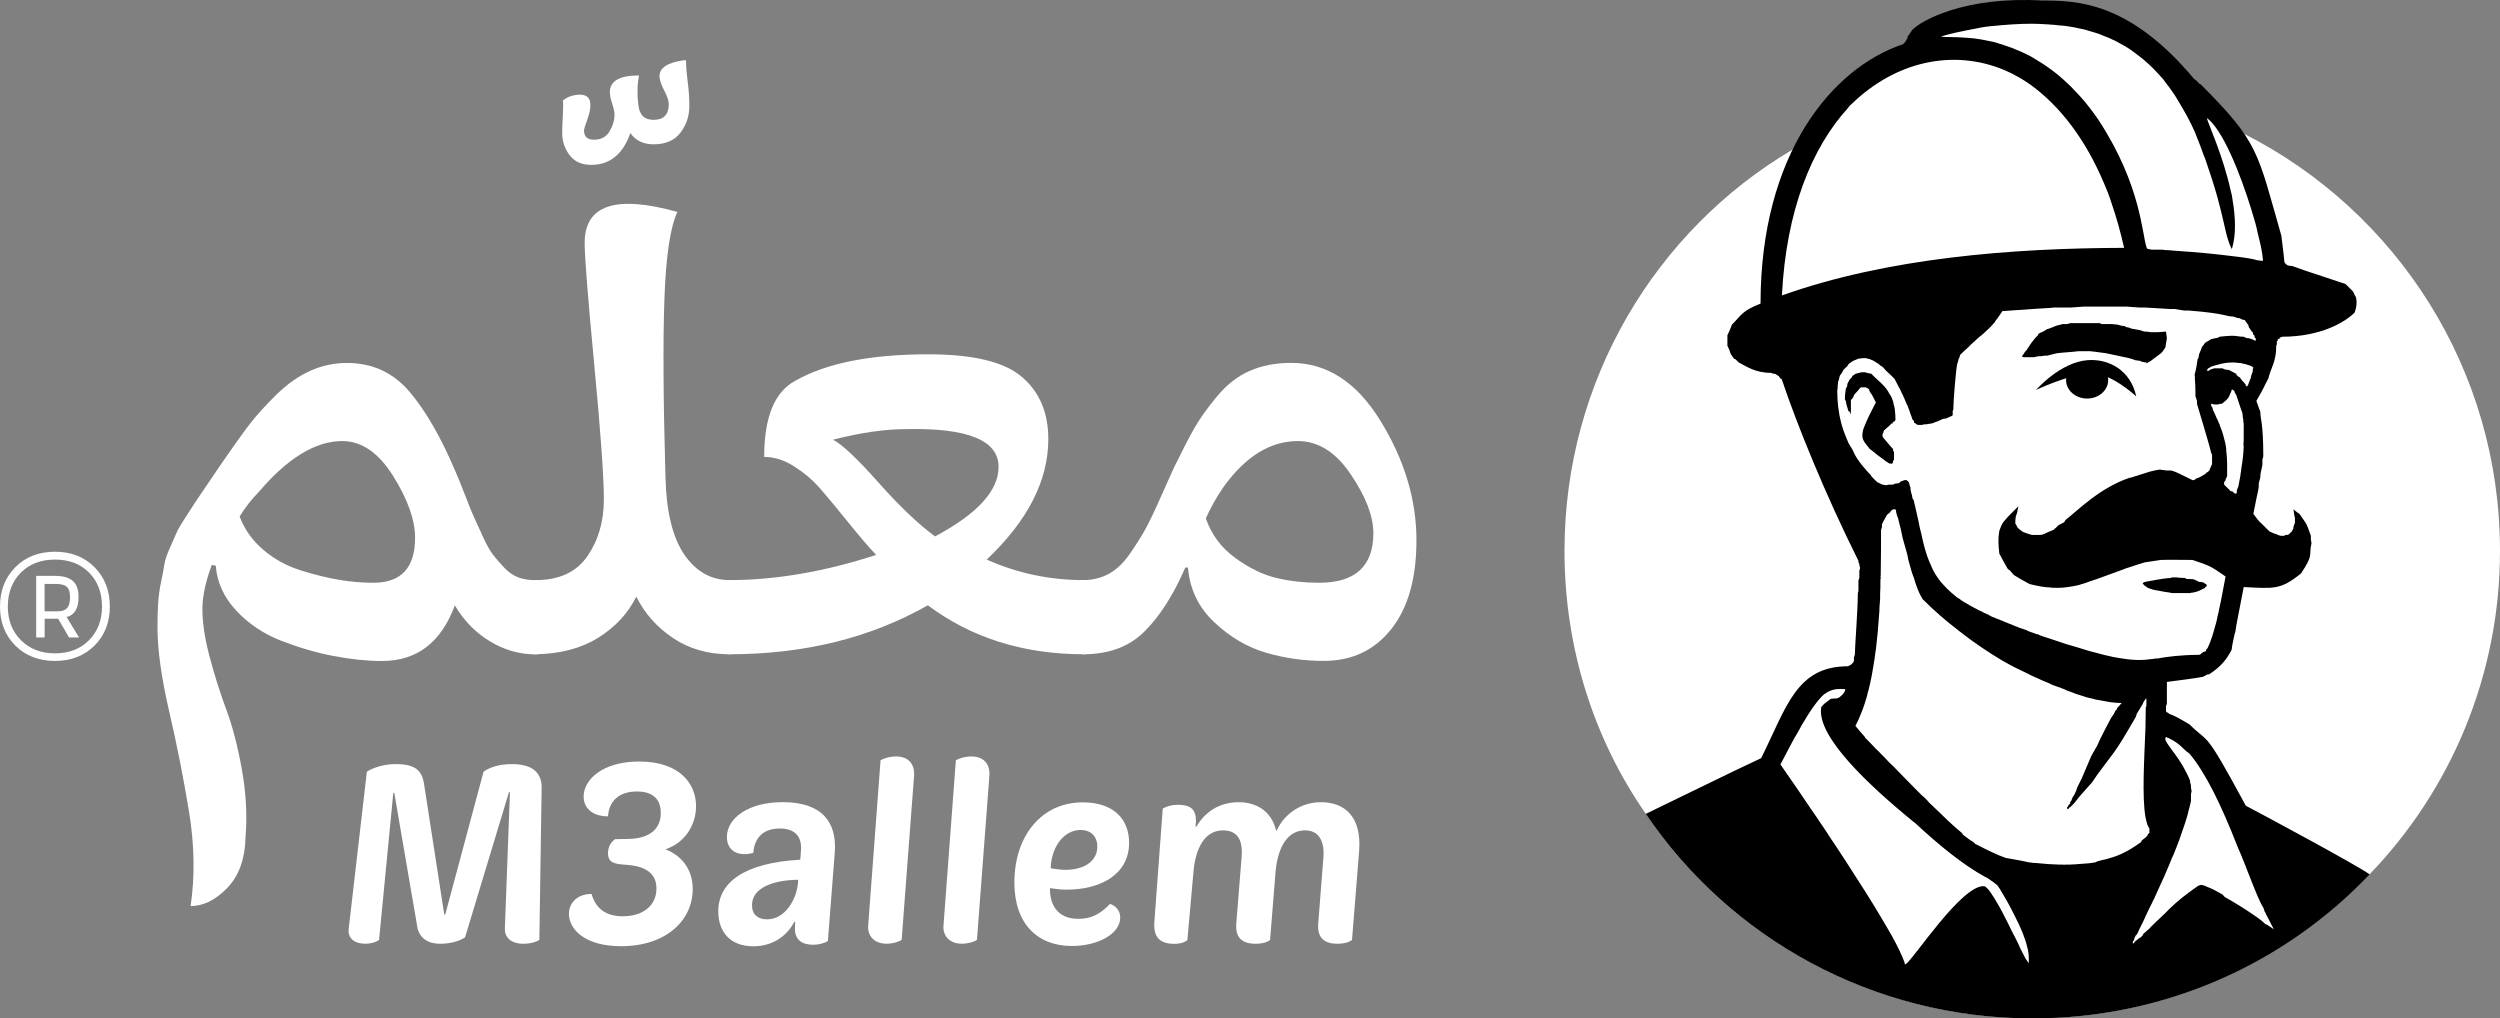
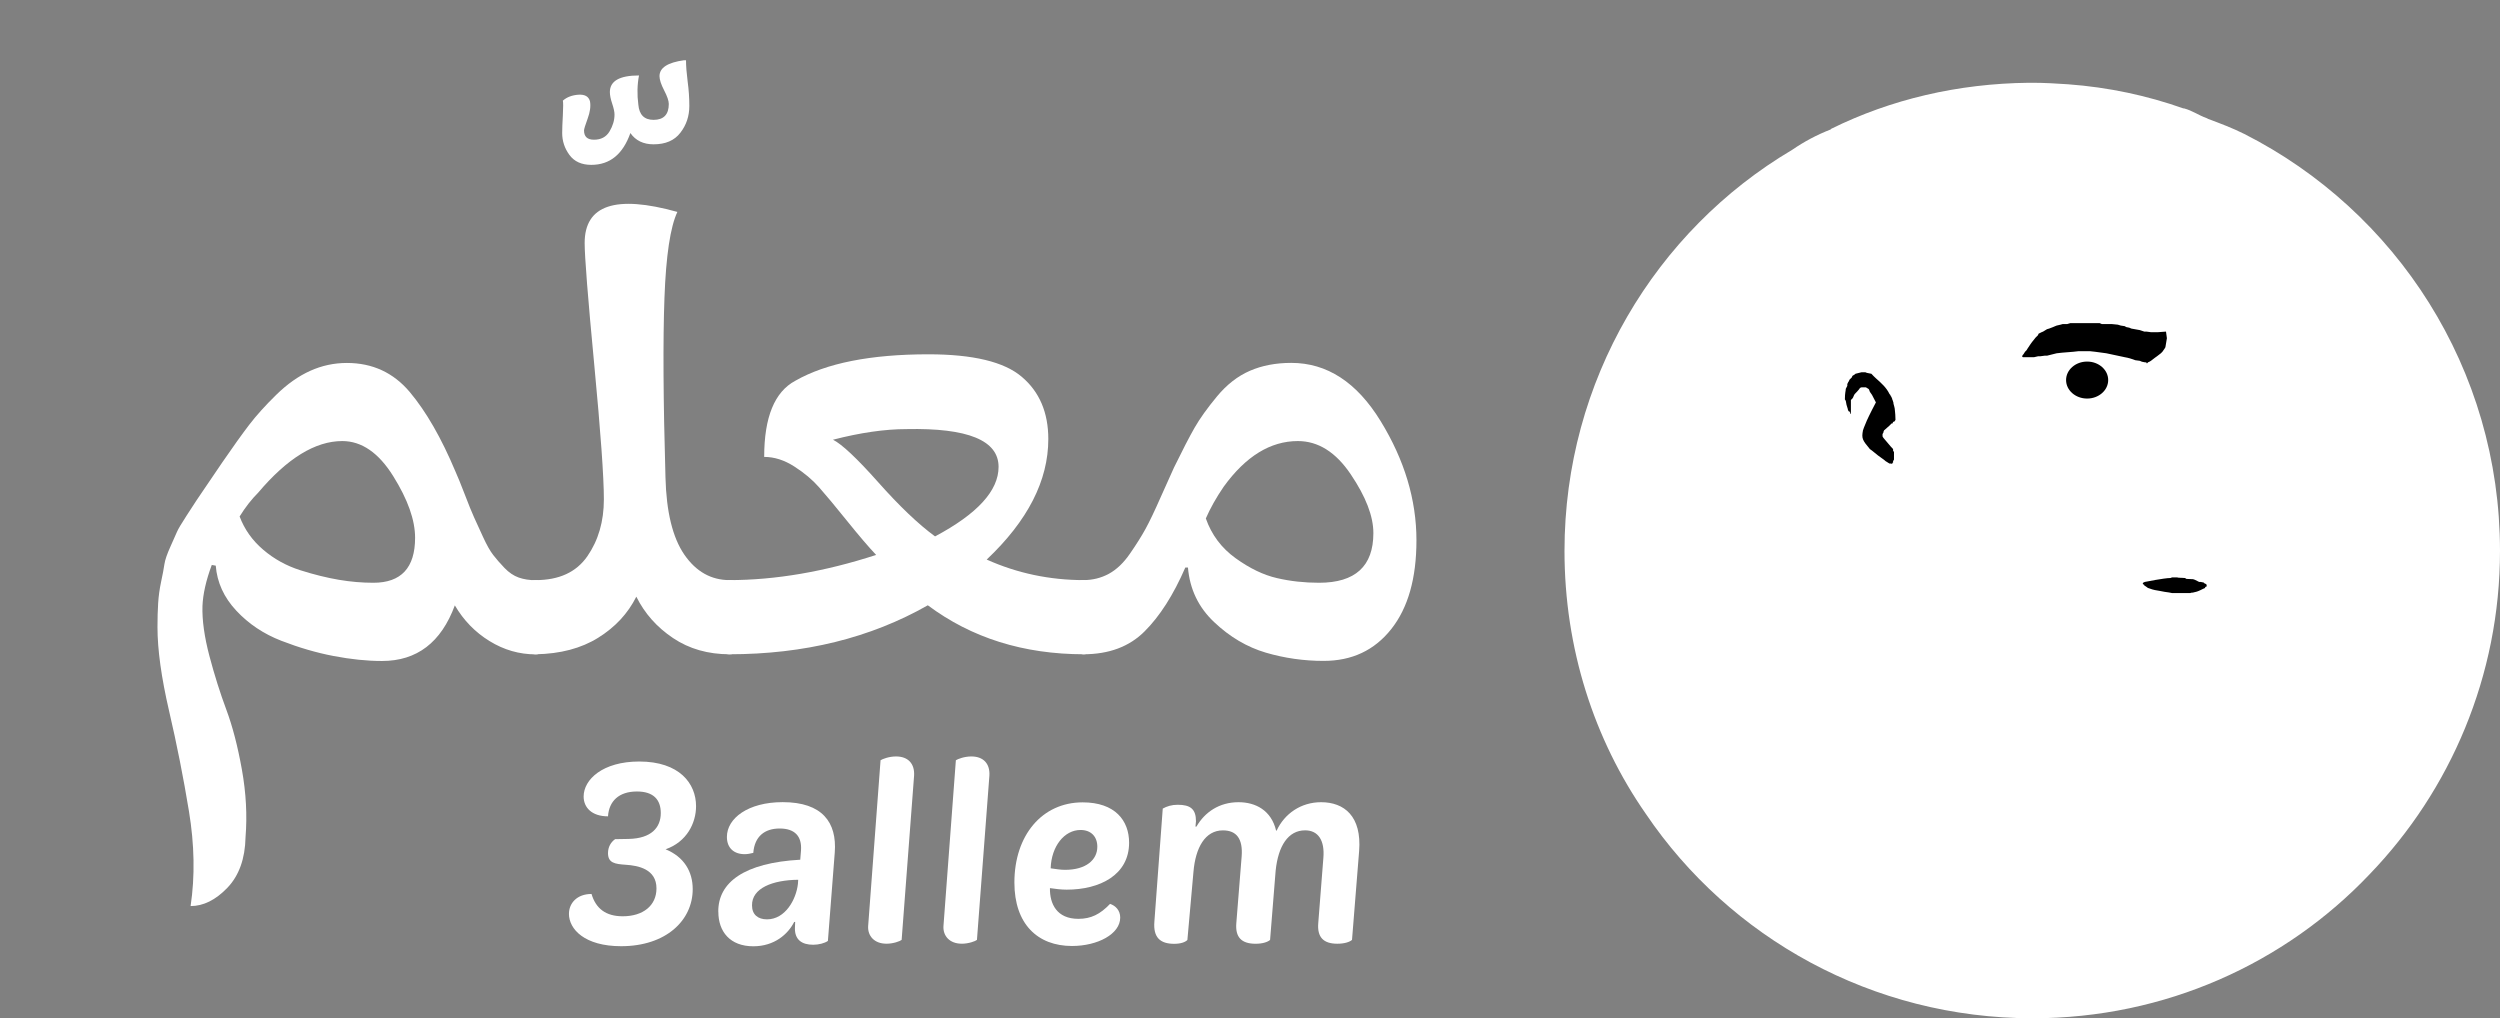
<svg xmlns="http://www.w3.org/2000/svg" viewBox="0 0 82.993 33.808">
  <rect x="0" y="0" width="82.993" height="33.808" fill="#808080" stroke="none" />
  <g id="a" />
  <g id="b">
    <g id="c">
      <g id="d">
        <g>
          <path d="M74.509,4.449c-.4-.2-.8-.35-1.201-.5h-.025v-.025h-.025c-.275-.1-.475-.25-.751-.325h-.025c-1.201-.425-2.478-.701-3.829-.801-.376-.025-.776-.05-1.176-.05h-.125c-2.353,.025-4.58,.55-6.557,1.526l-.025,.025c-.45,.175-.875,.4-1.276,.676-4.529,2.678-7.557,7.658-7.557,13.313,0,3.228,.976,6.256,2.703,8.734,2.778,4.104,7.508,6.782,12.838,6.782,4.404,0,8.383-1.827,11.186-4.78,2.678-2.778,4.329-6.582,4.329-10.736,0-6.056-3.454-11.286-8.484-13.839Z" style="fill:#fff;" />
-           <path d="M67.475,33.303c-4.801,0-9.275-2.267-12.085-6.092,.172-.084,.374-.182,.592-.288,.968-.472,2.269-1.105,2.695-1.3l.161-.073,.079-.158c.133-.266,.253-.523,.367-.769,.645-1.388,.977-2.002,2.063-2.002h.118l.178-.089,.158-.107,.151-.153,.074-.182,.021-.148v-.028l.03-.172c0-.096,.016-.343,.034-.639,.027-.444,.06-.991,.065-1.341l.019-.14v-.258l.03-.172v-.151l.021-.148v-.099l-.021-.088v-.073l-.083-.233c-1.179-2.36-2.095-4.692-2.521-5.971l-.114-.342h-.129l-.006-.008-.094-.039-.128-.069-.089-.035-.067-.009-.024-.011-.174-.03c-.319,0-.513-.108-.718-.222l-.058-.032-.123-.122c-.004-.019-.018-.062-.051-.137v-.121c.028-.063,.058-.132,.081-.191,.044-.047,.083-.09,.119-.13,.148-.167,.205-.229,.584-.379l.315-.126v-.339c0-4.922,2.362-7.457,4.386-8.131l.108-.036,.216-.212,.037-.076,.086-.127,.013-.063c.019-.026,.025-.037,.039-.058,.164-.191,1.27-.869,3.349-.869,.19,0,.387,.006,.592,.018,1.073,.001,2.651,.001,4.673,2.42l.041,.049,.052,.037,.127,.116,.146,.148,.021,.001c1.537,1.549,1.639,1.913,2.213,3.957l.202,.716c.003,.073,.074,.648,.08,.758l.015,.251,.118,.085,.048,.057,.075,.073,.027,.04,.019,.006,.024,.023,.068,.006,.106,.034,.118,.023,.012,.006,.037,.002c.168,.061,.583,.204,1.591,.535l.102,.102c.015,.031,.023,.05,.042,.083l.005,.033c-.2,.167-.825,.594-1.978,.594h-.09l-.216,.08h-.324l-.012,.28-.009,.006-.029,.286-.021,.148c0,.264-.051,.396-.121,.579-.04,.103-.078,.205-.108,.319-.069,.129-.095,.184-.117,.232-.031,.069-.058,.122-.246,.449l-.116,.202s.154,.431,.184,.506c.005,.07,.015,.136,.027,.216,.026,.169,.065,.422,.068,1.101l-.03,.1v.254l-.019,.035c-.019,.081-.042,.179-.049,.31l-.052,.186v.068l-.023,.204c-.026,.119-.071,.324-.148,.72l-.042,.217,.132,.177c.203,.273,.212,.278,.321,.382,.047,.045,.118,.112,.253,.25l.084,.086,.115,.039c.066,.035,.123,.06,.149,.069l.148,.057,.169,.049h.393l.064-.06,.104-.039c-.004,.044-.005,.081-.007,.112-.002,.069-.004,.12-.185,.395-.375,.295-.518,.32-.827,.32-.141,0-.302-.009-.497-.019l-.612-.031-.282,1.474q-.046,.231-.078,.442l-.038,.143c-.039,.176-.065,.298-.078,.392-.104,.186-.221,.329-.453,.494l-.081,.027c-.047,.023-.078,.04-.101,.052-.217,.037-.596,.086-.876,.122l-.651,.087v1.063l-.03,.174v.387l.221,.221,.018,.01,.024,.036,.185,.083c.132,.042,.242,.107,.396,.198l.13,.075c.141,.137,.243,.222,.332,.294,.245,.202,.347,.285,1.402,2.241l.073,.135,.135,.07c.694,.364,2.609,1.398,3.542,1.934-2.781,2.7-6.444,4.18-10.385,4.18Z" style="fill:#fff;" />
-           <path d="M67.594,12.943s.797-.921,1.714-.987c.688-.05,1.419,.323,1.609,1.203,0,0-.921-.863-1.609-.77-.778,.105-1.714,.555-1.714,.555Z" />
          <ellipse cx="69.287" cy="12.617" rx=".699" ry=".614" />
          <path d="M62.495,14.408v.08l.03,.05c.05,.05,.22,.27,.32,.37v.05l.03,.05v.25l-.03,.05v.05h-.02v.03h-.03l-.02,.02v-.02h-.05l-.05-.03-.03-.02-.05-.03c-.08-.08-.13-.08-.45-.35l-.07-.05c-.25-.3-.28-.35-.23-.62,.01-.03,.03-.1,.13-.33,.04-.09,.1-.21,.17-.35,.04-.08,.08-.16,.13-.25l-.13-.25-.07-.1-.03-.08-.02-.02-.05-.03-.03-.02h-.15l-.05,.02c0,.01-.05,.08-.17,.2-.01,.01-.02,.03-.03,.05-.01,.02-.02,.05-.03,.07-.01,.01-.01,.02-.02,.03l-.05,.05v.46h-.02v-.03l-.03-.05h-.02l-.03-.05v-.02c-.06-.19-.04-.12-.07-.28l-.03-.05c0-.23,.03-.28,.03-.35l.05-.1v-.05c0-.01,0-.02,.01-.03,0,0,.01-.01,.01-.02s.01-.01,.01-.02v-.01h.01c0-.01,.01-.02,.02-.04,0-.01,.01-.02,.01-.03l.08-.08,.02-.05,.08-.05,.02-.02,.2-.05h.13l.05,.02,.15,.03c.05,.05,.1,.11,.15,.15,.18,.16,.35,.31,.45,.52,0,.01,.02,.02,.02,.02,0,.01,.01,.01,.01,.02,.01,.01,.01,.03,.02,.04,.02,.02,.03,.03,.02,.05,.02,.01,.02,.03,.02,.04,.02,.04,.03,.08,.04,.12l.01,.01-.01,.01c.01,.03,.02,.07,.03,.11,.01,.04,.02,.08,.02,.12,.01,.09,.02,.2,.02,.32l-.03,.05-.05,.02-.02,.05h-.03c-.07,.07-.04,.05-.25,.23l-.02,.05v.02l-.03,.05Z" />
          <polygon points="71.935 11.228 71.905 11.408 71.885 11.528 71.855 11.578 71.785 11.678 71.735 11.728 71.605 11.828 71.535 11.878 71.405 11.978 71.355 12.008 71.305 12.028 71.285 12.058 71.255 12.058 71.255 12.028 71.205 12.028 71.105 12.008 71.035 11.978 70.885 11.958 70.805 11.928 70.635 11.878 70.535 11.858 69.925 11.728 69.555 11.678 69.375 11.658 69.005 11.658 68.825 11.678 68.455 11.708 68.275 11.728 68.075 11.778 67.955 11.808 67.875 11.808 67.725 11.828 67.655 11.828 67.525 11.858 67.155 11.858 67.125 11.828 67.155 11.778 67.175 11.758 67.225 11.678 67.275 11.628 67.305 11.578 67.405 11.428 67.455 11.358 67.575 11.208 67.655 11.128 67.675 11.078 67.775 11.028 67.825 11.008 67.955 10.928 68.025 10.908 68.155 10.858 68.225 10.828 68.275 10.808 68.405 10.778 68.475 10.758 68.625 10.758 68.725 10.728 69.705 10.728 69.775 10.758 70.105 10.758 70.305 10.778 70.405 10.808 70.535 10.828 70.585 10.858 70.685 10.878 70.755 10.908 71.035 10.958 71.185 11.008 71.255 11.008 71.405 11.028 71.635 11.028 71.905 11.008 71.935 11.228" />
          <path d="M73.255,19.418v.05l-.05,.02v.03c-.03,.01-.11,.05-.15,.07-.05,.02-.08,.04-.12,.05-.02,.01-.05,.01-.08,.02-.03,.01-.07,.02-.12,.02-.01,.01-.02,.01-.03,.01h-.6l-.1-.02c-.1-.01-.2-.03-.3-.05l-.17-.03-.08-.02-.15-.05c-.08-.06-.07-.05-.12-.08v-.02l-.05-.03v-.02l.02-.03,.05-.02s.64-.13,.85-.13l.05-.02h.13c.04,0,.06,0,.09,.01,.08,0,.16,.01,.21,.01l.05,.03c.25,.02,.17-.03,.42,.1h.05l.1,.02,.03,.03,.05,.02,.02,.03Z" />
-           <path d="M73.285,21.518c.03-.05,.05-.1,.07-.15,.02-.03,.04-.07,.05-.11,.02-.09,.05-.18,.08-.28-.06,.21-.13,.39-.2,.54Zm-.42-8.98c.01-.01,.01-.02,.01-.04,.01-.06,.01-.13,.02-.21-.05,.22-.04,.04-.03,.25Zm-3.92,6.89s0,.01-.01,.01c.05-.01,.1-.02,.15-.04-.05,.01-.09,.02-.14,.03Zm-2.78-8.68v.01c.01-.01,.02-.03,.04-.04-.01,.01-.02,.02-.04,.03Zm-.32,.32v.01c.02-.03,.05-.05,.07-.07-.02,.02-.04,.04-.07,.06Zm7.44,10.45c.03-.05,.05-.1,.07-.15,.02-.03,.04-.07,.05-.11,.02-.09,.05-.18,.08-.28-.06,.21-.13,.39-.2,.54Zm-.42-8.98c.01-.01,.01-.02,.01-.04,.01-.06,.01-.13,.02-.21-.05,.22-.04,.04-.03,.25Zm-3.93,6.9c.05-.01,.1-.02,.15-.04-.05,.01-.09,.02-.14,.03,0,0,0,.01-.01,.01Zm-2.77-8.68c.01-.01,.02-.03,.04-.04-.01,.01-.02,.02-.04,.03v.01Zm-.32,.32c.02-.03,.05-.05,.07-.07-.02,.02-.04,.04-.07,.06v.01Zm8.71,15.67c-1.42-2.63-1.2-2.03-1.87-2.7-.25-.14-.43-.27-.68-.35l-.02-.03-.05-.02-.03-.03v-.18l.03-.07v-.73c.3-.04,.95-.12,1.2-.17,.04-.02,.03-.02,.15-.08h.05c.41-.27,.59-.51,.75-.82,0-.09,.08-.43,.1-.53l.02-.05c.06-.4,.01-.08,.28-1.5,1,.05,1.22,.1,1.9-.45,.44-.65,.25-.59,.35-1-.03-.17-.02-.13-.02-.25-.17-.5-.17-.41-.38-.73-.08-.05-.06-.04-.2-.15l.03,.2,.02,.08v.17l-.05,.13v.05l-.05,.1-.1,.1-.05,.02h-.07l-.03,.03h-.12l-.1-.03-.03-.02-.1-.03c-.03-.01-.12-.06-.15-.07-.4-.41-.27-.23-.53-.58,.19-.98,.18-.77,.18-1.02l.05-.18c0-.17,.04-.25,.07-.42v-.18l.03-.1c0-1.15-.1-1.23-.1-1.5-.04-.08-.1-.27-.13-.35,.34-.59,.19-.36,.4-.75,.08-.35,.26-.54,.26-1.08l.02-.05v-.1l.03-.02v-.05h.02l.05-.03v-.02l.08-.03c1.27,0,2.08-.48,2.4-.8q.1-.25,.05-.5c-.06-.11-.05-.09-.1-.2l-.25-.25c-1.28-.42-1.65-.55-1.75-.59,0,0-.01,0-.03-.01h-.05l-.1-.02-.02-.03h-.03l-.02-.02v-.03l-.03-.02c0-.07-.08-.72-.1-.88-.8-2.8-.74-3.09-2.68-5.03h-.02l-.13-.13-.07-.05C70.695,.058,68.955,.018,67.805,.018c-2.58-.15-4.02,.66-4.33,.98l-.03,.05c-.06,.09-.03,.05-.12,.17v.05c-.06,.09-.05,.07-.08,.13l-.07,.07c-2.37,.79-4.73,3.66-4.73,8.61-.63,.25-.63,.38-.95,.7-.02,.06-.11,.28-.15,.35v.35c.15,.3,.03,.18,.22,.43l.05,.02,.1,.1c.25,.13,.55,.35,1.08,.35l.07,.03h.05l.05,.02,.03,.03,.05,.02,.02,.03,.05,.07h.03c.5,1.5,1.45,3.84,2.55,6.04v.05l.03,.05v.05l.02,.05v.07l-.02,.05v.25l-.03,.08v.35l-.02,.07c0,.56-.1,1.8-.1,2.05l-.03,.08v.12l-.02,.05-.08,.08-.1,.05c-1.72,0-2.04,1.37-2.88,3.05-.68,.31-3.57,1.73-3.83,1.85,2.78,4.11,7.51,6.79,12.84,6.79,4.41,0,8.39-1.83,11.19-4.78-.37-.28-3.5-1.96-4.11-2.28Zm-.07-12.58v.29c0,.1,0,.21-.01,.32,.01,.01,.01,.02,.01,.02,0,.07-.01,.14-.01,.21-.01,.11-.02,.23-.04,.36-.02,.09-.03,.19-.04,.29-.01,.04-.02,.09-.02,.13-.02,.12-.05,.25-.07,.37-.03,.06-.02,.04-.05,.13v.07l-.02,.03h-.03l-.05-.03-.05-.05h-.05l-.05-.05-.17-.17v-.08l.05-.07v-.03l.05-.1c0-.27,.01-.54-.03-.85v-.04c-.01-.14-.05-.29-.1-.47-.02-.08-.05-.17-.09-.26l-.03-.09c0-.02-.01-.03-.02-.04-.01-.03-.02-.05-.03-.08-.01-.03-.03-.06-.04-.08-.04-.1-.09-.2-.14-.31v-.03l-.02-.05-.03-.02v-.08h.03l.07,.02h.13l.05-.02h.07c.25-.19,.22-.2,.33-.45v-.03h.02l.03,.03h.02l.03,.05v.02l.05,.08c.22,.66,.17,.51,.2,.58,.01,.05,.02,.1,.02,.16,.01,.05,.02,.1,.02,.15v.04s.01,.01,.01,.02v.11Zm.3-1.91v.07s-.02,.06-.05,.14c0,.03-.01,.06-.02,.09-.02,.05-.04,.09-.05,.13-.01,.03-.02,.05-.03,.07v.02l-.03,.03v.02h-.02l-.03-.02v-.03l-.05-.07-.05-.05-.01-.01c-.02-.03-.04-.05-.06-.07,0-.02-.01-.03-.03-.05l-.04-.02c-.02-.02-.04-.04-.06-.05l-.02-.05c-.1-.05-.16-.08-.25-.13h-.05l-.1-.02-.05-.03h-.28l-.15,.05-.02,.03h-.08l.03-.05,.02-.03,.05-.02,.03-.03c.12-.04,.22-.07,.31-.09,.02-.01,.03-.01,.04-.01s.03-.01,.04-.01c.02,0,.04-.01,.06-.01,.02,0,.04-.01,.06-.01,.16-.02,.29-.02,.42,0,.06,0,.11,.01,.17,.03,.03,0,.05,.01,.09,.02,.05,.02,.11,.04,.18,.06v.02h.03l.02,.03-.02,.05ZM65.595,.948l.15-.03c.05-.01,.09-.02,.12-.02,.06-.01,.11-.02,.16-.02,.02-.01,.03-.01,.05-.01h.04c.47-.05,.92-.08,1.34-.08,.17,0,.34,.01,.5,.02,.16,.01,.31,.02,.45,.04,.1,0,.19,.02,.28,.03,.12,.02,.24,.04,.36,.07,.12,.02,.23,.05,.35,.09,.14,.04,.28,.08,.41,.14,.14,.05,.28,.11,.42,.18,.08,.04,.15,.08,.22,.12,.15,.08,.29,.17,.43,.28,.05,.04,.11,.08,.17,.13,.08,.06,.16,.13,.24,.2s.16,.15,.24,.23c.08,.09,.16,.17,.24,.26l.03,.03c.05,.07,.11,.15,.17,.23q0,.01,.01,.01l.01,.01c.07,.1,.14,.2,.21,.3,.07,.11,.14,.23,.21,.35,.07,.12,.14,.24,.21,.37,.09,.16,.17,.33,.25,.51,.12,.3,.23,.58,.32,.84,0,.01,.01,.01,.01,.01,.09,.26,.17,.5,.24,.72,.07,.22,.13,.42,.18,.6,.08,.29,.14,.55,.19,.76,.06,.25,.1,.45,.15,.61,.04,.13,.08,.24,.13,.33v.01l.01-.01c.07-.23,.1-.49,.1-.76,0-.28-.03-.57-.08-.86-.01-.1-.03-.2-.06-.3-.25-1.15-.75-2.24-.79-2.4v-.01h.01c.05,.04,.11,.09,.16,.15,.55,.62,1.12,2.2,1.44,3.34,.03,.12,.06,.23,.08,.34,.03,.11,.05,.2,.07,.29,.01,.04,.02,.09,.03,.13,.02,.11,.04,.2,.05,.28,0,.04,.01,.07,.01,.1,.01,.04,.01,.08,.01,.1-.04,0-.08,0-.12-.01-.02,0-.05-.01-.08-.01-.12-.04-.33-.08-.86-.14-.08-.01-.16-.02-.25-.03s-.17-.02-.27-.03c-.09-.01-.19-.02-.29-.03-.31-.03-.69-.06-1.13-.09l-.11-.01-.18-.01-.04-.01h-.37l-.05-.01-.06-.01-.03-.01-.02-.03c-.16-.43-.17-2.05-1.59-4.23-.11-.16-.21-.3-.32-.44-.17-.22-.34-.41-.51-.58-.07-.08-.14-.15-.21-.21-.07-.07-.14-.13-.21-.19l-.02-.02c-.21-.18-.42-.33-.62-.46-.14-.09-.28-.17-.41-.25-.01,0-.02-.01-.03-.01-.19-.1-.38-.18-.56-.25-.09-.03-.18-.06-.26-.09-.06-.02-.11-.04-.16-.05-.01,0-.02-.01-.03-.01-.11-.04-.22-.06-.32-.08-.17-.04-.32-.06-.46-.08-.07-.01-.14-.01-.21-.02-.47-.04-.8-.02-.91-.04,.2-.08,.68-.18,1.16-.27Zm-4.24,2.63c.03-.05,.08-.1,.13-.14,1.44-1.39,3.34-1.83,5.06-1.11,.3,.13,.59,.29,.87,.49,.95,.69,1.8,1.77,2.43,3.26,.09,.21,.18,.43,.25,.66,.16,.46,.3,.96,.42,1.49-3.72,.01-7.85,.33-11.36,1.58,.14-2.83,1-4.92,2.2-6.23Zm.19,11.45c-.01-.01-.02-.03-.02-.05-.01-.01-.02-.02-.02-.04-.05-.07-.09-.15-.14-.23-.06-.13-.11-.27-.16-.4-.03-.09-.06-.17-.08-.26-.1-.38-.13-.73-.13-.99-.01-.06,0-.12,.01-.18,0-.04,0-.09,.01-.14,0-.03,0-.05,.01-.08l.02-.05,.03-.13c.05-.07,.09-.12,.12-.2l.13-.12,.05-.08,.1-.07,.05-.03,.12-.05,.05-.02c.07-.01,.13-.02,.18-.02,.05,0,.09,0,.13,.02,.04,0,.07,.01,.1,.03,.03,.01,.06,.02,.09,.04,.04,.02,.07,.04,.11,.07,.01,0,.03,.01,.04,.02,.03,.02,.05,.04,.08,.07,.04,.01,.08,.05,.11,.08l.03,.03v.01c.06,.06,.13,.13,.21,.2l.12,.12c.05,.1,.1,.19,.15,.29,.01,.02,.03,.05,.04,.07,.02,.06,.05,.11,.08,.17,.03,.07,.07,.15,.1,.23,.02,.05,.04,.1,.07,.15,.01,.04,.02,.07,.04,.11,.01,.04,.03,.08,.04,.12,.03,.07,.05,.14,.08,.22l.03,.02,.02,.05v.03l.05,.02,.03,.03,.05,.02h.12l.08-.02c.04,0,.08,0,.13-.01,.01,0,.02,0,.04-.01,.04,0,.08-.01,.12-.02,.01,0,.03-.01,.04-.02,.04-.01,.08-.03,.12-.04,.06-.03,.12-.05,.17-.08l.13-.02c.12-.07,.05-.02,.17-.08l.03-.02v-.15l.02-.03c0-.25,.08-1.28,.13-1.53l.02-.05,.03-.12,.02-.03,.03-.1c.11-.11,.21-.2,.29-.27,.04-.05,.08-.08,.11-.11h.01v-.01c.02-.02,.04-.04,.05-.04l.05-.05c.01,0,.01-.01,.01-.01l.01-.01c.05-.04,.1-.09,.15-.13,.02-.01,.03-.02,.05-.04s.03-.03,.04-.03c.02-.03,.05-.05,.07-.07,.09-.08,.17-.15,.25-.25,.01-.01,.02-.03,.04-.04,.01-.01,.02-.03,.03-.05,.07-.09,.15-.2,.24-.34,1.95-.14,1.5-.09,1.7-.12h.58l.42-.03h1.43l.4,.03h.18l.35,.02,.5,.03h.15l.32,.05h.15c1.26,.1,1.23,.2,1.48,.2l.15,.05h.05l.1,.05,.1,.02v.03l.05,.05v.02l.05,.05,.02,.08,.1,.15,.03,.02,.02,.08,.03,.02,.02,.08,.03,.02v.08h-.03c-.06-.04-.1-.05-.2-.08h-.05c-.09-.03-.06-.02-.12-.05-.27,0-.18-.07-.8,0l-.05,.03c-.03,.01-.05,.01-.07,.02h-.03l-.08,.02c-.01,0-.03,.01-.05,.01-.08,.05-.06,.04-.2,.12l-.02,.03-.05,.07-.03,.03c-.03,.08-.08,.21-.1,.25l-.02,.12-.03,.05c-.02,.14-.04,.26-.06,.36-.05,.22-.04,.04-.03,.25v.05c.01,.1,.02,.28,.02,.57l.05,.15v.1c.06,.2,.43,1.42,.47,1.63l.03,.05v.32l-.08,.18v.02l-.05,.05-.05,.03-.05,.05-.12,.07-.05,.03-.13,.05-.02,.02-.05,.03h-.05c-.76-.38-.66-.31-.84-.32-.03,0-.06,0-.09-.01-.04,0-.09-.01-.15-.02-.08,.01-.13,.02-.17,.03-.02,0-.03,.01-.05,.01-.01,0-.02,.01-.03,.01-.02,0-.05,.01-.09,.02-.06,.02-.13,.04-.25,.08-.03,.01-.06,.02-.1,.03-.04,.02-.08,.03-.13,.04-.05,.02-.1,.03-.15,.05h-.03c-1.01,.34-1.74,1.1-2.13,1.4l-.05,.08c-.16,.09-.15,.07-.19,.1,0,0-.01,0-.01,.01-.01,0-.01,.01-.02,.02s-.03,.02-.05,.05c-.02,.01-.05,.04-.08,.07-.48,.19-.24,.17-.72,.17-.08-.02-.23-.07-.3-.1-.1-.08-.12-.08-.18-.15l-.05-.1-.02-.02c0-.1,0-.16,.01-.2v-.02c.01-.02,.01-.03,.01-.04q.01-.01,.01-.02c0-.01,0-.02,.01-.03,.01-.02,.02-.06,.03-.12,0-.01,.01-.03,.01-.05,.01-.03,.01-.06,.02-.1l-.17,.17-.14,.14c0,.01-.01,.01-.02,.02-.03,.03-.05,.06-.08,.09-.02,.03-.05,.06-.08,.09-.06,.09-.1,.18-.13,.27-.01,.03-.02,.06-.02,.09-.03,.18-.03,.4,.01,.71,.06,.08,.04,.09,.28,.5l.07,.05,.13,.15c.17,.11,.22,.13,.52,.3,.13,.03,.25,.06,.37,.08,.09,.01,.18,.03,.26,.03h.06l.01,.01c.21,.01,.39,.01,.57-.02,.1-.01,.19-.03,.29-.05,.05-.01,.1-.02,.15-.04,.1-.03,.2-.06,.3-.1,.32-.1,.66-.24,1.06-.38,.09-.04,.19-.07,.29-.1,.14-.05,.3-.1,.47-.15l.2-.03,.33-.05c.26-.01,.78,0,1.05,0,.56,.19,.57,.18,1.1,.55-.05,.26-.09,.48-.13,.68-.03,.16-.06,.3-.09,.43-.01,.06-.02,.12-.04,.18-.02,.08-.03,.16-.05,.23-.03,.11-.06,.22-.09,.32-.06,.21-.13,.39-.2,.54l-.05,.05v.05l-.08,.02-.07,.05-.03,.03-.05,.02c-.32,0-.58,.02-.8,.04s-.4,.05-.57,.08h-.07c-.05,.01-.09,.02-.13,.02-.28,.04-.57,.05-.99-.02-.07-.01-.15-.02-.23-.04-.04,0-.07-.01-.11-.02-.15-.03-.31-.07-.49-.12-.13-.03-.28-.07-.43-.12-.16-.05-.32-.1-.5-.15-.05-.01-.1-.03-.13-.04-.16-.05-.31-.1-.45-.15-.14-.04-.27-.09-.39-.13-.01-.01-.02-.01-.03-.02-.06-.01-.11-.03-.16-.05-.07-.02-.14-.05-.2-.07-.01-.01-.02-.01-.03-.02-.1-.04-.2-.07-.29-.1-.02-.02-.05-.03-.07-.03-.23-.09-.44-.18-.64-.26-.06-.02-.12-.05-.18-.07l-.01-.01c-.03-.01-.06-.03-.09-.05-.05-.02-.1-.04-.14-.06-.03-.02-.06-.03-.09-.05-.01,0-.02-.01-.03-.01l-.06-.03c-.06-.03-.11-.06-.17-.09-.04-.02-.08-.04-.13-.07l-.15-.09c-.04-.02-.07-.04-.1-.06-.03-.01-.05-.03-.08-.06-.06-.03-.11-.06-.16-.11-.1-.08-.19-.16-.27-.24-.08-.08-.15-.16-.22-.24-.13-.17-.24-.34-.31-.53-.05-.1-.08-.19-.12-.29-.07-.2-.13-.42-.18-.66-.02-.09-.04-.19-.07-.29-.03-.15-.06-.31-.1-.47-.03-.15-.07-.3-.11-.47l-.03-.03-.02-.1v-.02l-.03-.08v-.02l-.02-.08v-.07l-.03-.08v-.02l-.02-.05v-.03c-.03-.02-.05-.05-.08-.07h-.07l-.13,.05-.05,.05-.15,.02-.05,.03h-.15l-.07,.02-.13-.02-.17-.08c-.08-.07-.13-.12-.2-.2l-.03-.05c-.06-.06-.12-.12-.18-.2l-.02-.02c-.03-.03-.05-.06-.08-.1l-.03-.03c-.09-.12-.18-.25-.24-.38Zm5.75,16.87c-.01-.02-.03-.04-.05-.07-.05-.09-.1-.2-.17-.33-.02-.05-.05-.11-.08-.18l-.12-.24c-.02-.03-.04-.07-.06-.11,0-.02-.01-.03-.02-.04-.07-.15-.18-.37-.3-.6-.05-.1-.11-.21-.17-.31-.04-.06-.07-.13-.11-.18,0-.02-.01-.03-.02-.04-.05-.08-.1-.15-.14-.21-.07-.09-.13-.15-.18-.17-.75-.06-2.36,2.44-2.61,2.59h-.03l-.01-.05v-.01c-.08-.22-.22-.52-.42-.88-.13-.23-.28-.48-.44-.75-.16-.27-.34-.56-.52-.84-.37-.58-.76-1.19-1.14-1.75,0-.01-.01-.01-.01-.02-.11-.17-.22-.33-.33-.49,0,0,0-.01-.01-.02-.1-.15-.21-.3-.31-.45-.5-.75-.89-1.29-.94-1.37,.07-.13,.14-.26,.2-.38s.12-.23,.18-.34c.06-.11,.11-.21,.17-.3,.06-.1,.11-.2,.16-.29,.31-.53,.54-.84,.74-1.02,.04-.02,.08-.05,.12-.08,.02-.01,.05-.02,.07-.03,.04-.02,.08-.03,.12-.04,.04-.01,.07-.02,.11-.02,.09-.01,.17-.01,.27,0h.01v.04l-.03,.06c-.04,.07-.1,.12-.16,.17l-.09,.04h-.06c-.18,0-.13,.01-.36,.18l-.09,.1-.01,.03v.02c-.11,.95,1.53,2.51,3.1,3.79,.01,0,.02,.01,.03,.02,.78,.73,1.6,1.39,2.31,1.78l.07,.03c.19,.13,.31,.22,.34,.25,.02,.02,.02,.03,.02,.03,.02,.03,.03,.04,.05,.07,.01,.01,.01,.02,.03,.05l.09,.15c.11,.18,.2,.35,.28,.5,.06,.12,.11,.22,.16,.32,.06,.12,.11,.22,.15,.32,.05,.1,.08,.19,.11,.28,.05,.12,.08,.23,.1,.32,.02,.06,.03,.12,.04,.18,.02,.15,.02,.27,.01,.37l-.05-.08Zm2.36-3.31c-.03,.01-.07,.02-.1,.04-.15,.03-.31,.04-.47,.05-.51,.05-1,.02-1.4-.02-.04,0-.07-.01-.1-.01h-.08c-.05-.01-.11-.02-.15-.02-.01,0-.03-.01-.04-.01-.12-.03-.3-.06-.74-.14-.05-.02-.06-.03-.1-.04-.01,0-.03-.01-.05-.02-.03-.01-.06-.02-.1-.04-.02-.01-.05-.02-.09-.04-.08-.03-.19-.09-.34-.16-.09-.05-.2-.1-.32-.16l-.07-.07c-.09-.04-.23-.16-.33-.23l-.05-.07c-.08-.07-.18-.15-.3-.26-.11-.1-.23-.21-.36-.34-.08-.08-.16-.15-.24-.23-.07-.06-.13-.13-.2-.19l-.01-.02c-.07-.07-.14-.15-.22-.21l-.23-.23c-.15-.15-.3-.31-.46-.47l-.03-.03c-.01-.02-.02-.03-.03-.03-.11-.12-.22-.23-.33-.33-.1-.11-.19-.2-.27-.28-.06-.06-.11-.12-.17-.17-.13-.14-.25-.26-.35-.36l-.03-.05c-.06-.06-.24-.28-.3-.35,.07-.13,.13-.27,.19-.42,.08-.19,.14-.38,.2-.59v-.02c.04-.13,.07-.26,.1-.39,.04-.17,.07-.35,.1-.53,.03-.17,.06-.36,.08-.54,.01-.05,.02-.1,.02-.15,.04-.32,.07-.65,.09-.98,.01-.11,.02-.22,.02-.34,.01-.09,.01-.18,.02-.26v-.17c.01-.14,.01-.29,.01-.43v-.01q.01-.01,0-.01v-.01q.01-.01,0-.02c0-.01,.01-.01,.01-.01,0,0-.01,0-.01-.01l.01-.01v-.05h-.01c.01-.01,0-.02,0-.02l.01-.01v-.04c.01-.54,.01-1.05,.01-1.49l.03-.08v-.1c.03-.08,.13-.24,.17-.32l.1-.08,.03-.05,.07-.05h.08l.02,.05v.03s.01,.06,.04,.15c.02,.05,.04,.09,.04,.13,.05,.18,.1,.38,.14,.6,.04,.14,.08,.29,.13,.46,.01,.03,.02,.07,.03,.11v.01c0,.01,.01,.03,.01,.05,.01,.06,.02,.11,.04,.17,.05,.19,.1,.37,.17,.54,.02,.08,.05,.17,.08,.25,.06,.17,.13,.32,.2,.43,.38,.38,.78,.73,1.19,1.04,.02,.02,.03,.03,.05,.04,.47,.37,.95,.69,1.42,.97,.26,.15,.52,.28,.78,.4,.13,.07,.26,.13,.38,.18,.12,.06,.24,.11,.35,.15l.06,.03c.05,.02,.09,.05,.14,.06,.04,.01,.07,.03,.11,.04l.09,.03c.05,.02,.09,.04,.13,.05,.07,.04,.14,.07,.22,.09,.12,.05,.23,.09,.34,.12,.12,.04,.24,.08,.36,.1,.09,.03,.18,.05,.27,.06,.07,.01,.15,.03,.22,.04,.04,.01,.07,.01,.11,.02,.14,.02,.27,.03,.39,.03l-.16,.18v.03l-.05,.05c-.05,.11-.03,.07-.15,.25,0,0-.36,.67-.45,.9l-.07,.12-.13,.23-.32,.75-.05,.1-.1,.2-.03,.1-.07,.15-.05,.07-.05,.13-.03,.02v.05l-.02,.03-.03,.02-.02,.05-.03,.03v.07l.03-.02h.02l.03-.05h.02l.13-.13,.2-.25,.4-.45,.17-.25,.35-.47c.38-.48,.59-.87,.93-1.45l.03-.1c.05-.08,.15-.25,.2-.33,.02-.06,.01-.04,.07-.13v-.02h.03v-.03h.02v.26l-.02,.02c0,.21-.01,.44-.01,.68-.04,1.04-.12,2.3,0,2.98,.01,.05,.02,.09,.03,.13,0,.01,.01,.03,.01,.04,.02,.08,.05,.15,.09,.2v.15l-.05,.05-.02,.05c-.1,.09-.06,.06-.18,.15l-.02,.05c-.51,.38-.88,.5-1.15,.57-.11,.03-.2,.04-.28,.07Zm5.65,2.14c-.04-.03-.05-.03-.1-.05-.06-.06-.14-.13-.24-.2-.03-.02-.06-.04-.1-.07-.34-.24-.79-.51-1.01-.63l-.07-.08c-.14-.08-.23-.13-.29-.16-.03-.01-.06-.03-.08-.04-.02,0-.03-.01-.05-.02-.03-.01-.05-.02-.1-.04-.02-.01-.05-.02-.08-.04h-.03l-.05-.02h-.05l-.05,.02h-.02c-.09,.06-.18,.13-.28,.2-.36,.26-.63,.51-.85,.74-.17,.16-.33,.31-.45,.43-.03,.04-.06,.07-.1,.1-.07,.06-.12,.11-.15,.13l-.02,.05-.08,.08-.05,.02-.05,.05-.05,.03-.05,.05v.02l-.05,.03v-.08l.03-.02,.02-.05v-.03l.05-.1,.03-.02c.03-.06,.06-.11,.08-.17,.08-.16,.16-.31,.22-.46,.05-.1,.1-.2,.14-.29,.04-.08,.08-.15,.11-.23,.01-.01,.02-.02,.02-.03,.08-.18,.16-.35,.23-.51,.08-.16,.14-.31,.2-.45,.06-.14,.12-.28,.17-.41,.03-.06,.06-.12,.08-.18,.12-.29,.21-.54,.28-.76,.06-.16,.1-.3,.14-.43,.02-.07,.04-.14,.05-.2,.02-.06,.03-.11,.04-.15,.01-.03,.01-.05,.02-.07v-.03h.01v-.03c0-.02,.01-.03,.01-.03v-.23l.02-.1-.02-.12v-.08l-.03-.1v-.05c-.28-.7-.7-1.09-.82-1.35v-.07l.02-.03h.03l.02,.03h.03c.43,.21,.45,.35,.7,.52,.52,.62,1.04,1.66,1.6,3.1,.26,.57,.65,1.71,.85,2.01,.01,.02,.02,.04,.02,.06,.01,.01,.01,.02,.01,.03,.01,.02,.01,.04,.02,.05,.02,.02,.03,.04,.04,.08,.02,.04,.05,.09,.09,.17,.03,.05,.06,.12,.1,.2,.02,.04,.05,.08,.07,.13l-.15-.1-.03-.02Zm-9.46-19.66v.01c.02-.03,.05-.05,.07-.07-.02,.02-.04,.04-.07,.06Zm.32-.32v.01c.01-.01,.02-.03,.04-.04-.01,.01-.02,.02-.04,.03Zm2.78,8.68s0,.01-.01,.01c.05-.01,.1-.02,.15-.04-.05,.01-.09,.02-.14,.03Zm3.92-6.89c.01-.01,.01-.02,.01-.04,.01-.06,.01-.13,.02-.21-.05,.22-.04,.04-.03,.25Zm.42,8.98c.03-.05,.05-.1,.07-.15,.02-.03,.04-.07,.05-.11,.02-.09,.05-.18,.08-.28-.06,.21-.13,.39-.2,.54Z" />
        </g>
        <g>
          <g>
            <path d="M6.328,30.075c.147-.982,.128-2.031-.055-3.143-.183-1.115-.403-2.226-.66-3.331-.256-1.107-.385-2.034-.385-2.782,0-.292,.007-.556,.022-.791,.014-.234,.047-.472,.098-.714,.052-.241,.089-.436,.11-.583,.022-.147,.089-.34,.199-.583,.109-.241,.182-.406,.219-.494s.143-.267,.319-.538c.175-.272,.285-.44,.329-.506s.183-.27,.418-.616c.234-.344,.381-.56,.44-.648,.352-.513,.649-.927,.89-1.243,.241-.315,.542-.648,.902-1,.359-.351,.733-.616,1.121-.791s.795-.263,1.22-.263c.85,0,1.546,.322,2.089,.966,.542,.646,1.048,1.524,1.516,2.639,.073,.161,.176,.413,.309,.759,.132,.344,.234,.598,.308,.759,.072,.161,.172,.378,.296,.648,.124,.272,.238,.472,.341,.605s.227,.276,.374,.429,.304,.259,.472,.319c.169,.059,.356,.088,.561,.088,.161,0,.293,.109,.396,.329,.102,.22,.154,.506,.154,.859,0,.85-.183,1.274-.55,1.274-.542,0-1.052-.147-1.528-.44-.476-.292-.862-.687-1.154-1.186-.454,1.231-1.26,1.846-2.418,1.846-.499,0-1.034-.056-1.606-.165-.571-.109-1.15-.279-1.736-.506-.586-.227-1.085-.56-1.495-1-.411-.44-.638-.938-.682-1.494l-.132-.023c-.191,.513-.293,.968-.309,1.363-.014,.469,.063,1.023,.231,1.66,.169,.637,.356,1.231,.561,1.78s.378,1.213,.517,1.99c.139,.776,.179,1.524,.121,2.244-.015,.717-.216,1.277-.605,1.682-.388,.403-.795,.605-1.22,.605Zm1.627-12.928c.161,.426,.42,.793,.78,1.1,.359,.308,.769,.535,1.231,.682,.463,.147,.891,.252,1.286,.319s.776,.098,1.143,.098c.923,0,1.385-.497,1.385-1.494,0-.587-.241-1.268-.726-2.045-.483-.776-1.048-1.165-1.692-1.165-.895,0-1.825,.571-2.792,1.714-.22,.22-.426,.483-.616,.791Z" style="fill:#fff;" />
            <path d="M19.63,5.473c-.322,0-.564-.109-.726-.329-.161-.22-.241-.462-.241-.726,0-.131,.007-.329,.022-.592,.014-.265,.014-.426,0-.485,.132-.116,.304-.182,.516-.197,.213-.014,.341,.057,.385,.22,.029,.161,.004,.351-.077,.571s-.121,.352-.121,.395c0,.206,.11,.308,.33,.308,.234,0,.406-.091,.516-.274,.11-.184,.166-.37,.166-.562,0-.088-.026-.207-.077-.361-.052-.154-.077-.283-.077-.385,0-.367,.322-.551,.967-.551-.059,.308-.066,.632-.022,.968,.029,.338,.198,.506,.506,.506,.336,0,.505-.177,.505-.528,0-.104-.052-.254-.154-.451-.103-.199-.154-.356-.154-.472,0-.279,.272-.454,.814-.528h.066c0,.19,.018,.424,.054,.703,.038,.279,.056,.549,.056,.814,0,.336-.098,.633-.297,.889-.197,.258-.494,.385-.89,.385-.338,0-.594-.123-.77-.374-.249,.705-.681,1.056-1.297,1.056Z" style="fill:#fff;" />
            <path d="M17.783,21.72c-.366,0-.549-.424-.549-1.274,0-.352,.051-.639,.154-.859,.102-.22,.234-.329,.395-.329,.776,0,1.348-.263,1.715-.791,.366-.528,.549-1.158,.549-1.891s-.106-2.22-.319-4.464c-.213-2.242-.319-3.591-.319-4.045,0-1.26,1.025-1.605,3.078-1.032-.234,.497-.378,1.451-.429,2.857-.052,1.408-.04,3.394,.034,5.958,.029,1.143,.238,1.998,.626,2.562,.388,.564,.891,.846,1.506,.846,.381,0,.571,.395,.571,1.188,0,.85-.19,1.274-.571,1.274-.719,0-1.345-.179-1.88-.538-.536-.358-.942-.816-1.22-1.374-.279,.558-.7,1.011-1.265,1.363-.564,.352-1.257,.535-2.077,.549Z" style="fill:#fff;" />
            <path d="M24.203,21.72c-.336,0-.504-.431-.504-1.297,0-.322,.05-.596,.154-.825,.102-.225,.218-.34,.351-.34,1.539,0,3.167-.279,4.881-.836-.249-.263-.571-.64-.968-1.133-.395-.49-.703-.861-.923-1.109-.22-.251-.494-.481-.823-.692-.331-.213-.664-.32-1.002-.32,0-1.319,.345-2.161,1.034-2.528,1.025-.585,2.499-.878,4.419-.878,1.48,0,2.514,.249,3.099,.748,.587,.497,.88,1.186,.88,2.066,0,1.378-.682,2.711-2.045,4,1.011,.454,2.09,.682,3.233,.682,.145,0,.27,.115,.372,.34,.104,.229,.154,.503,.154,.825,0,.367-.046,.674-.141,.923-.097,.251-.224,.374-.385,.374-2.009,0-3.737-.542-5.188-1.626-1.905,1.084-4.104,1.626-6.596,1.626Zm3.451-7.122c.293,.147,.793,.616,1.496,1.406,.703,.793,1.333,1.394,1.891,1.803,1.406-.748,2.109-1.517,2.109-2.308,0-.88-1.018-1.297-3.056-1.254-.717,0-1.532,.118-2.44,.352Z" style="fill:#fff;" />
            <path d="M43.944,21.94c-.658,0-1.301-.091-1.923-.274-.623-.184-1.195-.521-1.714-1.013-.521-.49-.81-1.095-.87-1.812h-.088c-.395,.909-.846,1.616-1.353,2.12-.504,.506-1.183,.759-2.032,.759-.177,0-.311-.143-.408-.428-.095-.286-.141-.598-.141-.936,0-.292,.05-.549,.154-.769,.102-.22,.234-.329,.395-.329,.308,0,.589-.07,.846-.209,.256-.14,.49-.361,.703-.671,.213-.308,.385-.582,.517-.823s.301-.594,.504-1.056c.206-.462,.352-.787,.44-.979,.279-.571,.506-1.011,.682-1.319s.426-.657,.748-1.045,.685-.671,1.088-.846c.403-.175,.861-.263,1.374-.263,1.188,0,2.177,.644,2.968,1.934,.791,1.29,1.188,2.608,1.188,3.958,0,1.26-.279,2.242-.836,2.945-.558,.705-1.306,1.056-2.244,1.056Zm-3.913-4.727c.19,.542,.521,.982,.989,1.319,.469,.338,.927,.558,1.374,.66,.447,.104,.912,.154,1.395,.154,1.202,0,1.803-.549,1.803-1.648,0-.558-.249-1.206-.748-1.947-.497-.741-1.084-1.109-1.759-1.109-.909,0-1.73,.504-2.462,1.515-.251,.367-.447,.719-.594,1.056Z" style="fill:#fff;" />
          </g>
-           <path d="M1.827,18.316c.534,0,.971,.171,1.31,.513,.34,.342,.509,.778,.509,1.307,0,.524-.17,.957-.509,1.296-.339,.339-.776,.509-1.31,.509-.539,0-.979-.17-1.318-.509-.339-.339-.509-.772-.509-1.296,0-.529,.17-.965,.509-1.307,.34-.342,.779-.513,1.318-.513Zm1.13,.693c-.286-.288-.663-.433-1.13-.433-.467,0-.845,.144-1.134,.433-.288,.288-.433,.665-.433,1.127,0,.457,.146,.83,.437,1.119,.291,.289,.668,.434,1.13,.434,.462,0,.838-.144,1.126-.434,.289-.288,.433-.662,.433-1.119,0-.462-.143-.838-.429-1.127Zm-1.758,.108h.621c.27,0,.468,.056,.596,.167,.128,.11,.192,.288,.192,.534,0,.38-.133,.601-.397,.665l.412,.678h-.332l-.361-.621h-.448v.621h-.281v-2.044Zm.281,1.177h.434c.139,0,.243-.035,.31-.105,.067-.069,.101-.191,.101-.364,0-.164-.035-.278-.105-.343-.07-.064-.198-.098-.386-.098h-.354v.91Z" style="fill:#fff;" />
          <g>
-             <path d="M13.848,30.738l-.758-4.413h-.034l-.472,4.877c-.067,.059-.252,.127-.463,.127-.362,0-.573-.194-.548-.472l.606-5.239c.194-.126,.557-.252,.943-.252,.666,0,.894,.202,.961,.699l.665,4.295h.033l1.272-4.742c.185-.135,.497-.252,.943-.252,.648,0,.985,.261,.985,.775l-.076,5.062c-.067,.051-.27,.127-.53,.127-.413,0-.623-.21-.615-.505l.169-4.523h-.034l-1.457,4.818c-.21,.135-.514,.21-.825,.21-.438,0-.707-.21-.767-.59Z" style="fill:#fff;" />
            <path d="M18.888,30.334c0-.345,.261-.657,.749-.657,.144,.489,.48,.741,1.036,.741,.674,0,1.12-.354,1.12-.926,0-.641-.606-.758-1.019-.784-.362-.025-.59-.059-.59-.387,0-.202,.093-.362,.235-.463l.455-.008c.75-.017,1.062-.379,1.062-.859,0-.438-.236-.716-.792-.716-.598,0-.927,.32-.96,.825-.539,0-.809-.294-.809-.657,0-.565,.632-1.163,1.845-1.163,1.339,0,1.887,.733,1.887,1.482,0,.565-.311,1.188-1.011,1.432,.614,.252,.9,.741,.9,1.322,0,1.044-.893,1.895-2.375,1.895-1.213,0-1.734-.564-1.734-1.078Z" style="fill:#fff;" />
            <path d="M23.845,30.267c-.009-.977,.867-1.625,2.721-1.727l.025-.311c.033-.472-.211-.725-.708-.725s-.834,.261-.876,.809c-.102,.025-.193,.043-.286,.043-.354,0-.59-.202-.59-.573,0-.615,.699-1.154,1.853-1.154,1.315,0,1.803,.674,1.728,1.668l-.228,2.939c-.109,.076-.304,.127-.488,.127-.38,0-.615-.169-.607-.556l.009-.202h-.033c-.202,.404-.657,.809-1.356,.809-.775,0-1.162-.488-1.162-1.145Zm2.644-.926l.009-.135c-.851,.008-1.542,.278-1.533,.851,0,.303,.193,.463,.497,.463,.606,0,.969-.657,1.027-1.179Z" style="fill:#fff;" />
            <path d="M29.426,31.328c-.404,0-.624-.261-.606-.581l.412-5.509c.067-.042,.278-.126,.514-.126,.404,0,.624,.244,.599,.64l-.413,5.45c-.051,.043-.277,.127-.505,.127Z" style="fill:#fff;" />
            <path d="M31.926,31.328c-.404,0-.624-.261-.606-.581l.412-5.509c.067-.042,.278-.126,.514-.126,.404,0,.624,.244,.599,.64l-.413,5.45c-.051,.043-.277,.127-.505,.127Z" style="fill:#fff;" />
            <path d="M33.675,29.298c0-1.567,.918-2.662,2.266-2.662,1.078,0,1.542,.606,1.542,1.339,0,1.07-.969,1.559-2.072,1.559-.194,0-.371-.025-.556-.051-.009,.522,.227,1.02,.943,1.02,.421,0,.724-.152,1.053-.497,.177,.059,.337,.21,.337,.455,0,.547-.75,.943-1.601,.943-1.137,0-1.912-.724-1.912-2.106Zm1.205-.472c.185,.025,.319,.05,.479,.05,.69,0,1.069-.328,1.069-.767,0-.337-.21-.556-.556-.556-.539,0-.969,.539-.993,1.272Z" style="fill:#fff;" />
            <path d="M45.119,28.254l-.236,2.948c-.075,.067-.244,.127-.488,.127-.455,0-.674-.21-.632-.69l.169-2.156c.05-.582-.169-.918-.606-.918-.565,0-.894,.522-.978,1.339l-.185,2.299c-.075,.067-.244,.127-.479,.127-.464,0-.683-.21-.641-.69l.177-2.215c.042-.565-.159-.859-.623-.859-.59,0-.909,.573-.977,1.373l-.202,2.266c-.076,.076-.228,.127-.439,.127-.463,0-.699-.21-.657-.733l.278-3.756c.135-.076,.295-.127,.497-.127,.421,0,.606,.143,.606,.547l-.017,.177h.033c.278-.48,.758-.809,1.398-.809,.565,0,1.086,.27,1.246,.943h.018c.261-.564,.809-.943,1.474-.943,.767,0,1.356,.463,1.264,1.626Z" style="fill:#fff;" />
          </g>
        </g>
      </g>
    </g>
  </g>
</svg>